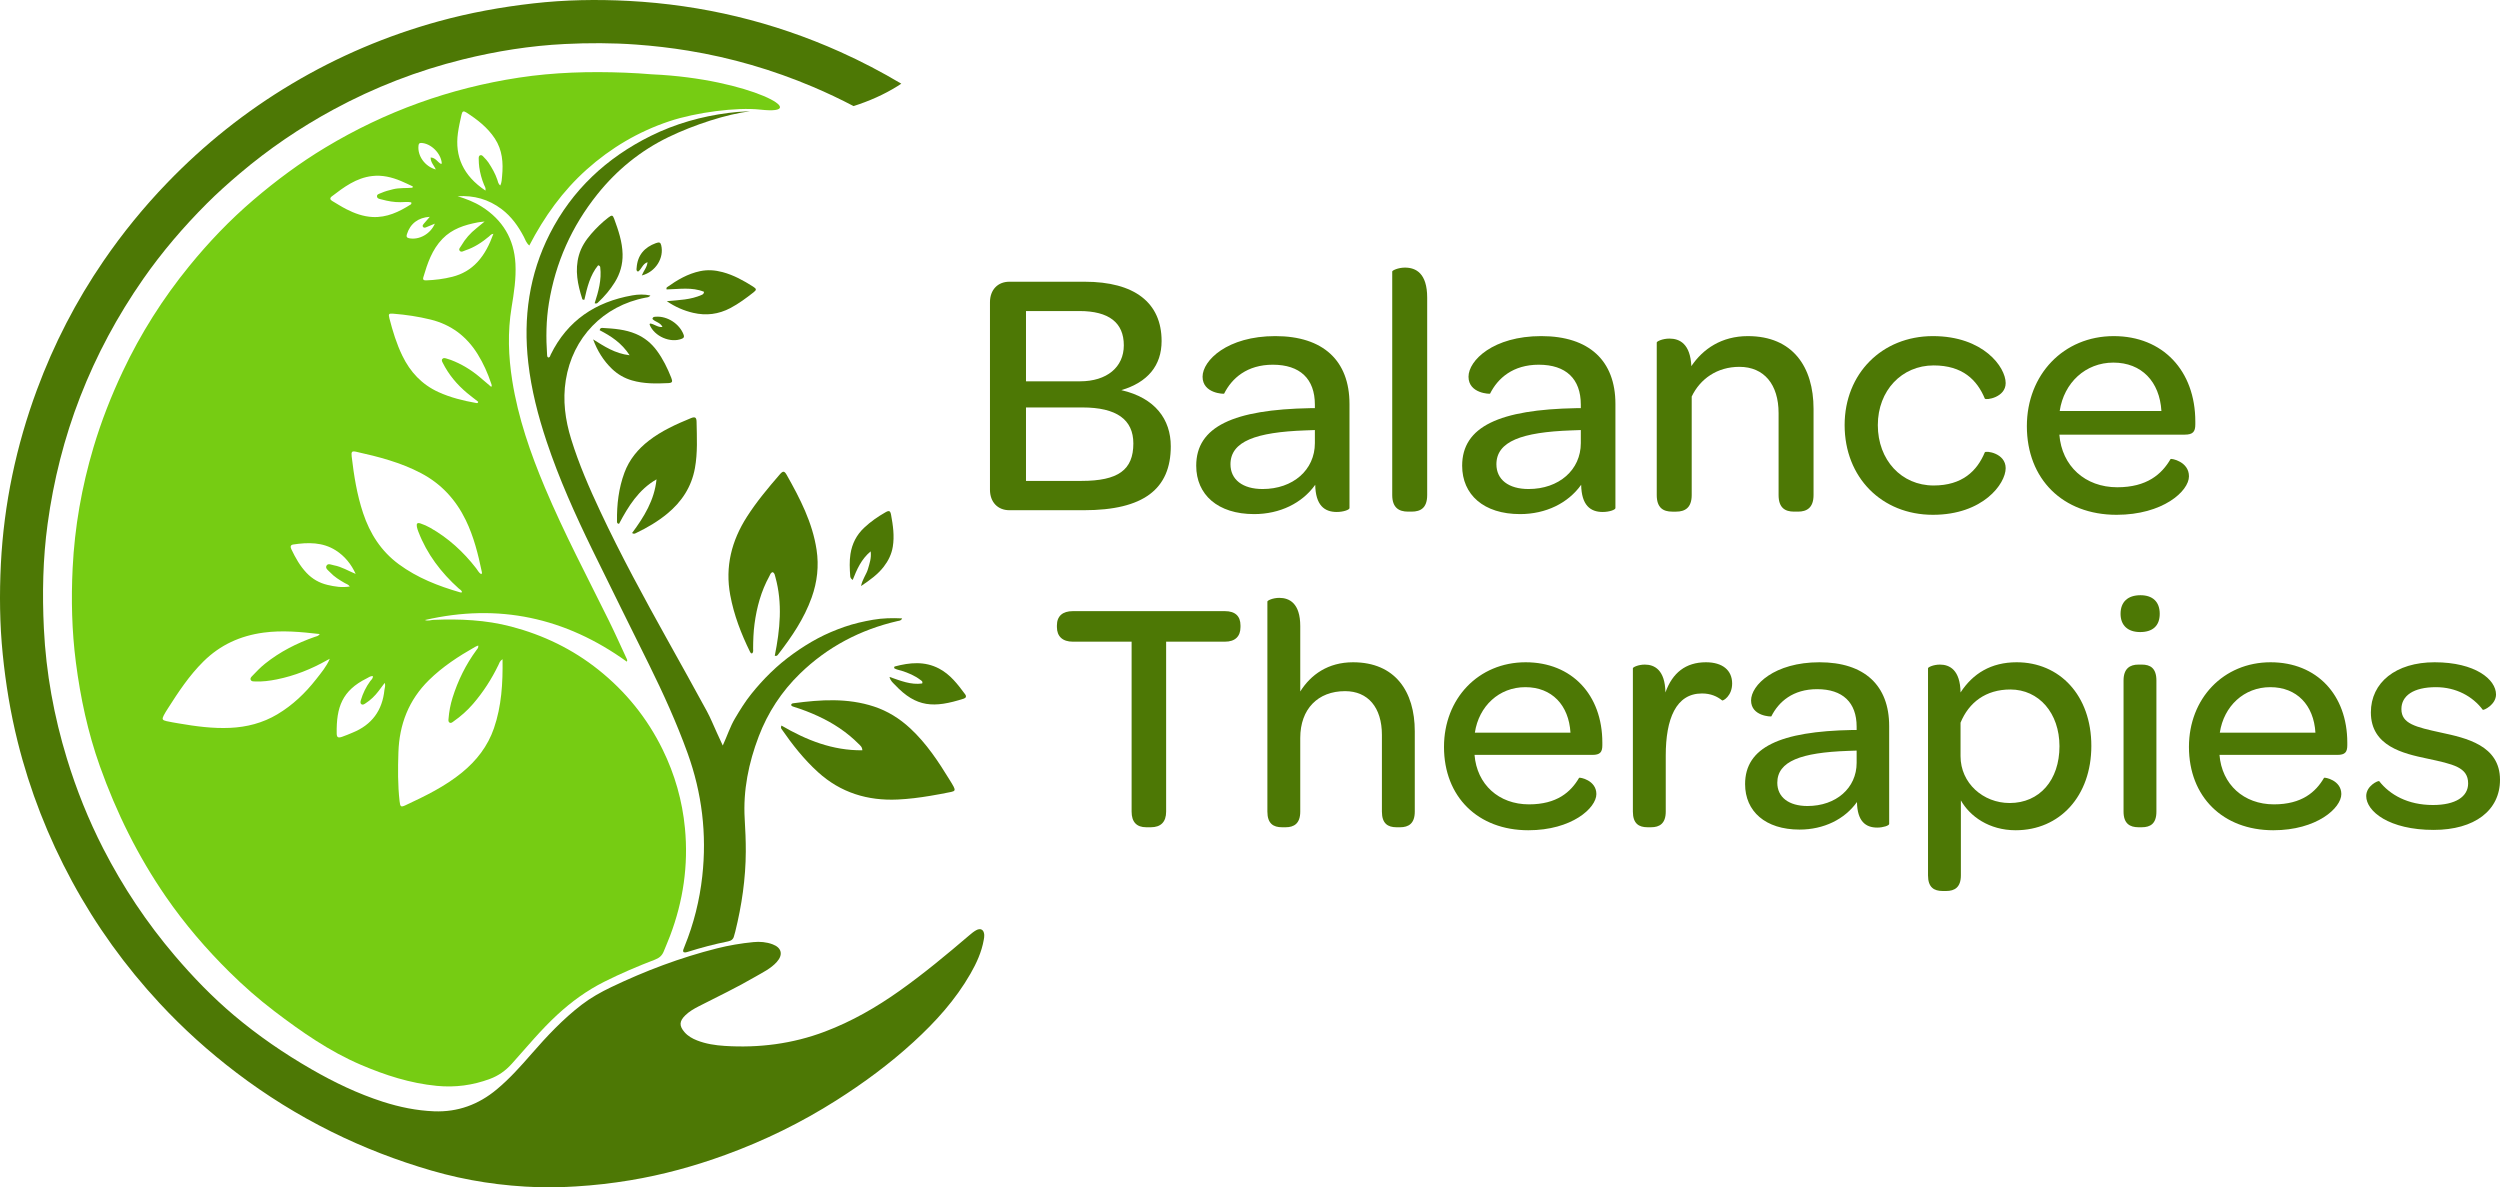
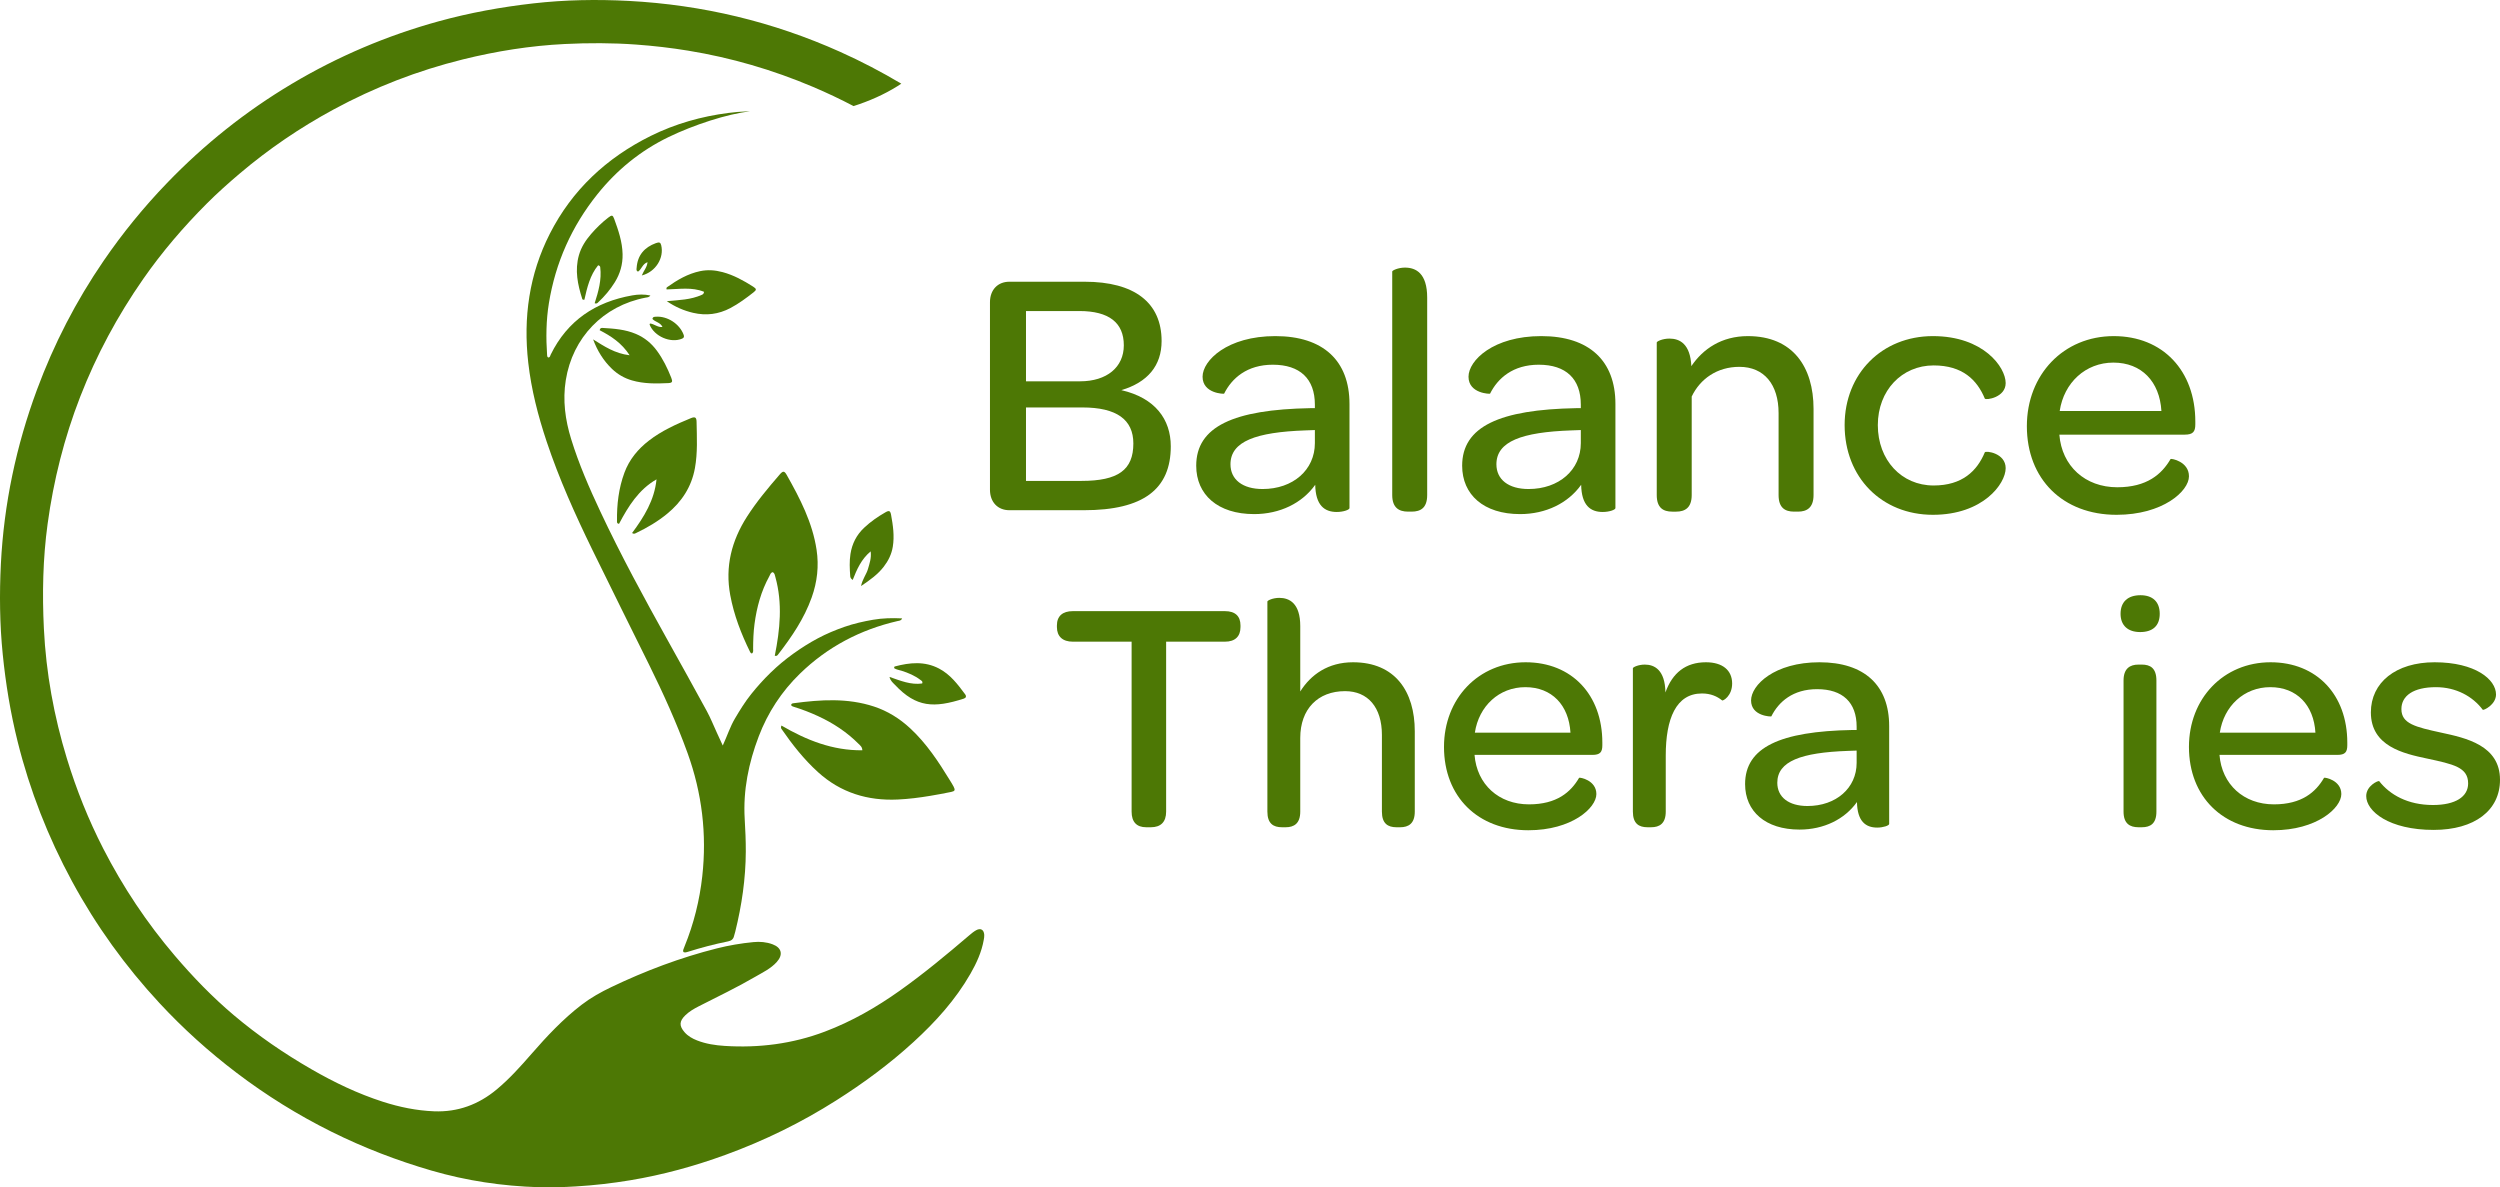
<svg xmlns="http://www.w3.org/2000/svg" version="1.1" id="Layer_1" x="0px" y="0px" width="1046.44px" height="496.998px" viewBox="0 0 1046.44 496.998" enable-background="new 0 0 1046.44 496.998" xml:space="preserve">
  <path fill="#4D7805" d="M414.377,204.992v-78.496c0-5.173,3.253-8.572,8.13-8.572h31.486c20.843,0,32.226,8.722,32.226,24.833  c0,10.348-5.914,17.297-16.852,20.547c14.191,3.253,20.695,12.271,20.695,23.505c0,17.887-11.383,26.755-36.365,26.755h-31.19  C417.63,213.563,414.377,210.165,414.377,204.992 M452.07,159.608c11.236,0,18.332-5.911,18.332-15.076  c0-9.46-6.21-14.341-18.625-14.341h-22.321v29.417H452.07z M452.662,201.296c15.375,0,21.732-4.584,21.732-15.671  c0-10.05-7.096-15.076-21.287-15.076h-23.651v30.747H452.662z" />
  <path fill="#4D7805" d="M500.709,194.939c0-16.41,15.668-23.505,47.746-24.095h1.922v-1.479c0-10.792-6.21-16.703-17.592-16.703  c-10.791,0-17.147,5.615-20.4,12.121c0,0.147-9.016,0-9.016-7.095c0-6.8,10.347-17.001,30.451-17.001  c20.104,0,31.043,10.348,31.043,28.382v43.607c0,0.74-2.66,1.627-5.321,1.627c-5.177,0-8.869-2.809-9.019-11.382  c-5.469,7.686-14.783,12.269-25.574,12.269C509.724,215.19,500.709,207.061,500.709,194.939 M550.377,185.479v-5.469l-3.992,0.146  c-20.694,0.738-31.339,4.583-31.339,14.191c0,6.356,5.026,10.348,13.453,10.348C541.212,204.695,550.377,196.712,550.377,185.479" />
  <path fill="#4D7805" d="M582.753,207.207v-93.571c0-0.442,2.512-1.626,5.319-1.626c4.583,0,9.314,2.364,9.314,12.566v82.631  c0,5.322-2.661,6.949-6.504,6.949h-1.48C585.561,214.156,582.753,212.529,582.753,207.207" />
  <path fill="#4D7805" d="M612.023,194.939c0-16.41,15.668-23.505,47.746-24.095h1.922v-1.479c0-10.792-6.21-16.703-17.591-16.703  c-10.791,0-17.148,5.615-20.401,12.121c0,0.147-9.015,0-9.015-7.095c0-6.8,10.346-17.001,30.451-17.001  c20.103,0,31.043,10.348,31.043,28.382v43.607c0,0.74-2.661,1.627-5.322,1.627c-5.176,0-8.869-2.809-9.018-11.382  c-5.47,7.686-14.783,12.269-25.574,12.269C621.038,215.19,612.023,207.061,612.023,194.939 M661.691,185.479v-5.469l-3.992,0.146  c-20.693,0.738-31.339,4.583-31.339,14.191c0,6.356,5.027,10.348,13.453,10.348C652.526,204.695,661.691,196.712,661.691,185.479" />
  <path fill="#4D7805" d="M707.962,153.252c4.877-7.242,12.711-12.564,23.651-12.564c18.772,0,27.494,12.86,27.494,30.451v36.069  c0,5.321-2.808,6.948-6.504,6.948h-1.626c-3.843,0-6.504-1.627-6.504-6.948v-34.294c0-11.976-6.062-19.366-16.409-19.366  c-9.312,0-16.407,5.025-19.956,12.418v41.242c0,5.321-2.808,6.948-6.504,6.948h-1.626c-3.843,0-6.504-1.627-6.504-6.948v-63.859  c0-0.443,2.365-1.627,5.322-1.627C703.083,141.722,707.517,143.94,707.962,153.252" />
  <path fill="#4D7805" d="M772.118,177.94c0-21.582,15.671-37.253,36.957-37.253c21.137,0,30.45,13.01,30.45,19.661  c0,6.06-8.278,7.243-8.722,6.505c-3.253-7.834-9.314-13.896-21.436-13.896c-13.303,0-23.355,10.495-23.355,24.982  c0,14.634,9.906,25.275,23.355,25.275c11.975,0,18.183-6.061,21.436-13.895c0.443-0.739,8.722,0.296,8.722,6.651  c0,6.505-9.46,19.515-30.45,19.515C787.638,215.487,772.118,199.816,772.118,177.94" />
  <path fill="#4D7805" d="M848.396,178.383c0-21.583,15.373-37.695,36.363-37.695c20.548,0,34.147,14.486,34.147,35.772v1.184  c0,3.104-1.035,4.285-4.436,4.285h-52.476c1.034,13.157,10.791,22.028,24.243,22.028c12.415,0,18.625-5.472,22.321-11.826  c0.296-0.296,7.688,1.035,7.688,7.242c0,6.208-10.94,16.114-30.305,16.114C863.473,215.487,848.396,200.555,848.396,178.383   M862.142,172.026h42.573c-0.739-12.269-8.277-20.252-20.104-20.252C872.933,151.774,863.918,160.2,862.142,172.026" />
  <path fill="#4D7805" d="M442.399,262.48v-0.693c0-3.894,2.363-5.977,6.67-5.977h63.642c4.307,0,6.529,2.083,6.529,5.977v0.693  c0,3.891-2.223,6.113-6.529,6.113h-24.595v71.144c0,4.31-2.224,6.532-6.392,6.532h-1.945c-4.03,0-6.113-2.223-6.113-6.532v-71.144  h-24.596C444.762,268.594,442.399,266.371,442.399,262.48" />
  <path fill="#4D7805" d="M544.254,289.438c4.446-7.086,11.67-12.229,22.092-12.229c17.648,0,25.848,12.229,25.848,28.901v33.627  c0,5.003-2.643,6.532-6.116,6.532h-1.526c-3.615,0-6.116-1.529-6.116-6.532V307.64c0-11.532-5.835-18.342-15.423-18.342  c-11.394,0-18.758,7.504-18.758,19.593v30.847c0,5.003-2.643,6.532-6.116,6.532h-1.526c-3.613,0-6.115-1.529-6.115-6.532V251.78  c0-0.416,2.223-1.528,5.003-1.528c4.168,0,8.755,2.223,8.755,11.813V289.438z" />
  <path fill="#4D7805" d="M604.422,312.643c0-20.287,14.449-35.434,34.181-35.434c19.315,0,32.098,13.617,32.098,33.626v1.113  c0,2.918-0.973,4.028-4.169,4.028h-49.327c0.974,12.367,10.145,20.706,22.789,20.706c11.67,0,17.509-5.144,20.982-11.116  c0.278-0.279,7.226,0.972,7.226,6.807c0,5.836-10.283,15.147-28.485,15.147C618.594,347.521,604.422,333.484,604.422,312.643   M617.343,306.667h40.018c-0.694-11.531-7.78-19.037-18.896-19.037C627.487,287.63,619.012,295.552,617.343,306.667" />
  <path fill="#4D7805" d="M697.104,289.854c2.918-8.198,8.477-12.645,16.954-12.645c6.946,0,10.976,3.336,10.976,8.893  c0,5.281-3.891,7.364-4.169,7.088c-2.083-1.669-4.724-2.92-8.478-2.92c-10.838,0-15.144,10.563-15.144,25.985v23.483  c0,5.003-2.641,6.531-6.115,6.531h-1.526c-3.614,0-6.116-1.528-6.116-6.531V279.71c0-0.416,2.224-1.529,5.003-1.529  C692.52,278.181,696.965,280.405,697.104,289.854" />
  <path fill="#4D7805" d="M730.455,328.205c0-15.425,14.73-22.094,44.881-22.648h1.808v-1.392c0-10.143-5.835-15.699-16.535-15.699  c-10.145,0-16.119,5.278-19.175,11.394c0,0.138-8.478,0-8.478-6.669c0-6.392,9.729-15.982,28.624-15.982  c18.899,0,29.181,9.729,29.181,26.68v40.99c0,0.697-2.502,1.529-5.003,1.529c-4.862,0-8.337-2.639-8.475-10.698  c-5.144,7.225-13.896,11.533-24.039,11.533C738.932,347.242,730.455,339.6,730.455,328.205 M777.143,319.313v-5.141l-3.752,0.138  c-19.453,0.693-29.456,4.309-29.456,13.34c0,5.975,4.722,9.727,12.642,9.727C768.528,337.376,777.143,329.872,777.143,319.313" />
-   <path fill="#4D7805" d="M807.02,366.416v-86.705c0-0.416,2.223-1.529,5.002-1.529c4.03,0,8.478,2.223,8.615,11.672  c5.142-7.92,12.785-12.645,23.483-12.645c17.926,0,31.265,13.758,31.265,35.018c0,20.982-13.201,35.294-31.681,35.294  c-11.116,0-19.175-5.838-22.927-12.507v31.402c0,5.004-2.643,6.532-6.116,6.532h-1.526C809.52,372.948,807.02,371.42,807.02,366.416   M862.046,312.364c0-13.896-8.615-23.761-20.565-23.761c-10.281,0-17.369,5.419-20.844,13.896v14.032  c0,11.257,9.449,19.593,20.565,19.593C853.708,336.125,862.046,326.538,862.046,312.364" />
  <path fill="#4D7805" d="M887.615,256.922c0-5.001,3.058-7.78,8.337-7.78c5.143,0,8.06,2.779,8.06,7.78  c0,5.003-2.917,7.644-8.197,7.644C890.672,264.565,887.615,261.787,887.615,256.922 M888.866,339.737v-54.887  c0-5,2.639-6.669,6.254-6.669h1.388c3.614,0,6.114,1.529,6.114,6.669v54.887c0,5.003-2.5,6.532-6.114,6.532h-1.388  C891.504,346.27,888.866,344.74,888.866,339.737" />
  <path fill="#4D7805" d="M916.241,312.643c0-20.287,14.45-35.434,34.182-35.434c19.314,0,32.098,13.617,32.098,33.626v1.113  c0,2.918-0.973,4.028-4.169,4.028h-49.327c0.973,12.367,10.145,20.706,22.789,20.706c11.67,0,17.508-5.144,20.981-11.116  c0.278-0.279,7.227,0.972,7.227,6.807c0,5.836-10.284,15.147-28.485,15.147C930.413,347.521,916.241,333.484,916.241,312.643   M929.163,306.667h40.018c-0.694-11.531-7.78-19.037-18.896-19.037C939.306,287.63,930.831,295.552,929.163,306.667" />
  <path fill="#4D7805" d="M990.443,333.208c0-4.309,5.003-6.532,5.419-6.254c4.446,5.698,11.951,10.004,22.511,10.004  c9.449,0,14.728-3.474,14.728-9.031c0-6.808-6.252-8.058-17.229-10.422c-9.865-2.083-23.483-5.141-23.483-19.314  c0-12.505,10.422-20.981,26.68-20.981c17.092,0,25.705,7.227,25.705,13.479c0,4.306-5.28,6.808-5.559,6.392  c-4.166-5.559-11.114-9.45-19.591-9.45c-9.449,0-14.452,3.615-14.452,9.172c0,6.113,5.838,7.505,16.676,9.865  c10.281,2.224,24.594,5.281,24.594,19.731c0,12.783-10.561,20.981-27.789,20.981C1000.03,347.38,990.443,339.601,990.443,333.208" />
  <path fill="#4D7805" d="M365.454,259.414c-4.071,0.706-8.092,1.61-11.997,2.975c-3.816,1.333-7.538,2.892-11.112,4.791  c-3.571,1.897-6.975,4.06-10.26,6.416c-3.359,2.408-6.532,5.052-9.49,7.925c-2.894,2.812-5.601,5.813-8.129,8.967  c-2.586,3.229-4.75,6.731-6.851,10.289c-2.019,3.417-3.215,7.219-5.083,11.286c-0.993-2.156-1.722-3.742-2.452-5.327  c-1.395-3.027-2.626-6.146-4.215-9.068c-5.406-9.946-10.922-19.832-16.427-29.726c-9.858-17.717-19.558-35.517-28.176-53.881  c-4.626-9.856-8.968-19.831-12.188-30.258c-2.492-8.068-3.592-16.236-2.251-24.673c2.834-17.824,15.706-31.171,33.435-34.549  c0.652-0.124,1.403-0.077,1.991-0.895c-2.607-0.564-5.144-0.477-7.577-0.049c-15.387,2.706-27.141,10.498-34.156,24.787  c-0.239,0.489-0.258,1.268-1.074,1.199c-0.393-0.252-0.413-0.611-0.436-0.956c-0.496-7.282-0.425-14.544,0.75-21.77  c2.766-17.006,9.569-32.216,20.341-45.649c8.143-10.154,18.034-18.2,29.734-23.872c10.462-5.072,24.625-9.727,34.13-10.755  c-0.644-0.003-1.216,0.003-1.647,0.018c-2.468,0.086-4.929,0.315-7.381,0.627c-11.298,1.438-22.321,4.552-32.524,9.612  c-18.573,9.214-32.944,22.654-42.256,40.939c-8.664,17.013-11.178,35.146-9.039,53.989c1.282,11.294,4.105,22.252,7.7,33.016  c5.21,15.602,11.939,30.567,19.138,45.324c7.813,16.014,15.778,31.951,23.666,47.927c5.987,12.125,11.583,24.421,16.183,37.151  c6.039,16.711,8.112,33.906,6.154,51.554c-1.118,10.079-3.55,19.858-7.382,29.269c-0.199,0.487-0.408,0.973-0.564,1.474  c-0.241,0.77,0.022,1.21,0.876,1.131c0.345-0.031,0.689-0.132,1.022-0.236c5.529-1.744,11.128-3.225,16.811-4.365  c1.361-0.273,2.237-0.896,2.536-2.279c0.129-0.599,0.355-1.177,0.502-1.772c2.727-11.029,4.369-22.201,4.416-33.582  c0.019-4.563-0.194-9.113-0.461-13.672c-0.7-11.934,1.646-23.415,5.88-34.521c3.807-9.985,9.582-18.784,17.214-26.216  c11.525-11.221,25.296-18.458,40.975-22.065c0.618-0.142,1.398-0.078,1.832-1.1C373.442,258.643,369.44,258.722,365.454,259.414" />
  <path fill="#4D7805" d="M382.387,436.148c9.245-8.461,17.583-17.672,23.84-28.594c2.532-4.42,4.66-9.059,5.549-14.149  c0.12-0.688,0.254-1.397,0.21-2.086c-0.14-2.188-1.515-2.994-3.412-1.935c-1.061,0.594-2.02,1.398-2.951,2.193  c-9.412,8.037-18.927,15.943-29.028,23.115c-9.773,6.939-20.099,12.876-31.339,17.123c-13.517,5.109-27.531,6.895-41.902,5.977  c-3.936-0.252-7.852-0.832-11.578-2.298c-1.992-0.784-3.815-1.805-5.23-3.431c-2.326-2.674-2.225-4.613,0.303-7.079  c1.656-1.615,3.632-2.75,5.669-3.791c7.893-4.032,15.904-7.845,23.566-12.313c3.172-1.85,6.552-3.422,9.072-6.235  c2.722-3.037,2.047-5.958-1.755-7.379c-2.596-0.97-5.301-1.192-8.042-0.926c-5.161,0.503-10.264,1.365-15.292,2.632  c-15.291,3.854-29.971,9.395-44.177,16.193c-4.353,2.083-8.585,4.446-12.429,7.395c-7.837,6.013-14.554,13.177-21.018,20.603  c-4.551,5.227-9.172,10.383-14.53,14.844c-7.62,6.344-16.309,9.547-26.212,9.153c-7.313-0.291-14.439-1.749-21.414-3.99  c-10.499-3.374-20.37-8.117-29.901-13.603c-11.513-6.629-22.446-14.13-32.584-22.7c-8.922-7.543-17.033-15.938-24.623-24.841  c-11.729-13.759-21.678-28.696-29.928-44.768c-6.226-12.131-11.275-24.746-15.259-37.788c-5.41-17.709-8.714-35.819-9.619-54.295  c-0.718-14.644-0.43-29.304,1.556-43.878c2.487-18.253,6.951-36.001,13.625-53.179c6.803-17.507,15.645-33.922,26.38-49.336  c7.901-11.346,16.865-21.794,26.608-31.56c4.392-4.401,9.048-8.553,13.805-12.588c12.166-10.32,25.285-19.234,39.291-26.815  c17.137-9.276,35.179-16.269,54.117-20.955c14.014-3.469,28.218-5.729,42.614-6.446c9.983-0.497,19.993-0.489,29.996,0.238  c7.274,0.528,14.5,1.367,21.684,2.542c18.011,2.943,35.41,8.025,52.217,15.146c5.797,2.456,11.466,5.149,17.019,8.056  c6.453-2.066,12.7-4.781,18.452-8.381c0.516-0.322,1.021-0.66,1.528-0.998c-8.224-4.891-16.722-9.341-25.53-13.295  C323.557,9.079,293.988,2.018,263.181,0.382c-13.32-0.707-26.677-0.471-39.963,1.036c-13.359,1.516-26.553,3.91-39.533,7.48  c-21.713,5.975-42.25,14.697-61.586,26.222C102.845,46.595,85.48,60.447,69.916,76.599c-9.774,10.143-18.623,21.008-26.574,32.614  c-11.515,16.809-20.783,34.788-27.86,53.893C6.76,186.65,1.638,210.976,0.37,236.032c-0.639,12.611-0.492,25.254,0.779,37.868  c1.242,12.338,3.247,24.527,6.245,36.55c5.1,20.456,12.721,39.932,22.772,58.477c10.052,18.548,22.286,35.52,36.615,50.966  c9.865,10.636,20.615,20.322,32.177,29.108c12.48,9.483,25.734,17.724,39.754,24.693c13.465,6.693,27.456,12.082,41.91,16.286  c14.666,4.268,29.634,6.494,44.872,6.958c5.171,0.158,10.342-0.017,15.52-0.324c7.633-0.454,15.204-1.325,22.736-2.572  c13.634-2.258,26.903-5.904,39.881-10.635c16.306-5.944,31.81-13.536,46.459-22.835  C361.517,453.318,372.382,445.306,382.387,436.148" />
  <path fill="#4D7805" d="M327.092,303.698c10.506,6.129,21.431,10.484,33.863,10.354c-0.041-1.427-0.893-2.002-1.533-2.648  c-4.937-4.979-10.712-8.751-17.055-11.675c-3.266-1.506-6.623-2.796-10.063-3.858c-0.417-0.129-0.844-0.235-1.121-0.66  c-0.051-0.731,0.572-0.801,1.036-0.863c11.276-1.505,22.526-2.251,33.59,1.386c5.762,1.895,10.78,5.043,15.208,9.15  c6.761,6.271,11.777,13.883,16.549,21.677c0.55,0.897,1.125,1.783,1.604,2.717c0.728,1.417,0.545,1.883-1.006,2.203  c-2.918,0.604-5.851,1.147-8.791,1.64c-4.498,0.753-9.031,1.329-13.579,1.541c-12.624,0.588-23.916-2.846-33.41-11.472  c-5.882-5.344-10.75-11.536-15.249-18.043C326.938,304.861,326.758,304.554,327.092,303.698" />
  <path fill="#4D7805" d="M323.513,239.494c-0.981,0.146-1.126,1.036-1.482,1.684c-3.432,6.232-5.269,12.96-6.207,19.977  c-0.455,3.402-0.569,6.812-0.589,10.233c-0.005,0.735,0.241,1.581-0.478,2.135c-0.484-0.038-0.65-0.348-0.803-0.659  c-3.733-7.584-6.751-15.419-8.297-23.767c-2.207-11.919,0.554-22.753,7.02-32.842c4.039-6.303,8.82-12.007,13.694-17.648  c1.362-1.576,1.935-1.569,2.934,0.202c5.571,9.879,10.782,19.916,12.496,31.332c1.023,6.812,0.268,13.45-2.047,19.938  c-3.169,8.883-8.388,16.545-14.099,23.921c-0.26,0.335-0.553,0.703-1.357,0.49c2.201-10.938,3.312-21.947,0.253-32.949  C324.347,240.807,324.282,239.967,323.513,239.494" />
  <path fill="#4D7805" d="M264.564,223.121c5.015-6.732,9.38-13.805,10.239-22.479c-7.525,4.317-11.837,11.345-15.691,18.62  c-0.983-0.137-0.843-0.769-0.849-1.24c-0.09-6.892,0.698-13.646,3.104-20.16c2.043-5.529,5.665-9.887,10.24-13.426  c5.312-4.11,11.403-6.868,17.581-9.401c1.732-0.71,2.345-0.352,2.379,1.481c0.119,6.481,0.486,12.966-0.683,19.416  c-1.432,7.896-5.535,14.119-11.638,19.128c-3.953,3.244-8.335,5.821-12.94,8.022C265.864,223.294,265.399,223.674,264.564,223.121" />
  <path fill="#4D7805" d="M279.106,126.07c5.041-0.482,10.039-0.564,14.68-2.67c0.394-0.178,0.793-0.374,0.915-1.256  c-5.091-2.089-10.485-1.086-15.689-0.999c-0.138-0.552-0.004-0.783,0.21-0.936c4.242-3.017,8.66-5.64,13.862-6.718  c3.183-0.659,6.279-0.416,9.366,0.408c4.633,1.237,8.777,3.527,12.787,6.076c1.453,0.924,1.499,1.354,0.255,2.329  c-3.107,2.434-6.26,4.792-9.778,6.648c-4.966,2.62-10.138,3.255-15.563,1.996C286.208,130.036,282.551,128.422,279.106,126.07" />
  <path fill="#4D7805" d="M248.258,142.049c4.629,2.881,9.093,5.925,15.29,6.652c-3.347-5.176-7.849-8.053-12.554-10.486  c0.204-1.002,0.804-0.976,1.293-0.947c4.735,0.271,9.451,0.62,13.904,2.512c3.572,1.518,6.447,3.871,8.734,6.972  c2.571,3.486,4.462,7.344,6.044,11.354c0.678,1.719,0.449,2.169-1.273,2.253c-5.091,0.249-10.183,0.314-15.152-1.125  c-3.174-0.919-5.958-2.515-8.358-4.807C252.576,150.979,250.038,146.842,248.258,142.049" />
  <path fill="#4D7805" d="M248.911,126.921c1.573-4.865,2.978-9.829,2.331-15.064c-0.043-0.35-0.216-0.659-0.879-0.819  c-3.409,4.171-4.611,9.356-5.76,14.432c-0.538,0.054-0.799-0.086-0.878-0.332c-1.923-5.996-3.189-12.026-1.399-18.329  c0.962-3.39,2.82-6.23,5.064-8.829c2.179-2.523,4.568-4.857,7.22-6.9c1.487-1.146,1.869-1.127,2.471,0.517  c1.751,4.779,3.404,9.577,3.52,14.771c0.096,4.273-1.023,8.168-3.239,11.752c-1.946,3.146-4.327,5.959-7.04,8.482  C250.016,126.886,249.711,127.242,248.911,126.921" />
  <path fill="#4D7805" d="M356.919,242.756c-0.912-0.626-1.005-1.167-1.042-1.682c-0.221-3.065-0.373-6.138,0.104-9.191  c0.673-4.298,2.523-7.964,5.733-10.985c2.71-2.55,5.719-4.645,8.93-6.47c1.513-0.859,2.022-0.658,2.342,1.09  c0.808,4.402,1.449,8.828,0.716,13.324c-0.507,3.11-1.842,5.832-3.745,8.313c-2.488,3.244-5.718,5.582-9.55,8.153  c0.612-2.988,2.271-4.895,2.917-7.198c0.63-2.245,1.481-4.447,1.116-7.324C360.489,234.085,358.676,238.308,356.919,242.756" />
  <path fill="#4D7805" d="M372.316,283.34c4.666,1.623,8.981,3.418,13.696,2.746c0.332-0.907-0.35-1.186-0.798-1.526  c-2.335-1.778-4.997-2.89-7.773-3.778c-1.069-0.342-2.223-0.474-3.134-1.073c-0.08-0.393,0.016-0.687,0.268-0.754  c6.237-1.652,12.438-2.266,18.445,0.865c4.75,2.476,7.871,6.628,10.963,10.795c0.62,0.834,0.385,1.517-0.592,1.829  c-12.426,3.973-19.836,3.743-28.769-5.765C373.824,285.828,372.764,285.092,372.316,283.34" />
  <path fill="#4D7805" d="M272.063,135.414c1.74,0.123,3.177,1.686,5.249,1.474c-0.88-1.971-3.09-2.071-4.212-3.381  c0.147-0.961,0.853-0.896,1.423-0.936c4.813-0.344,9.911,2.969,11.608,7.487c0.29,0.773,0.268,1.313-0.598,1.684  c-4.793,2.045-11.696-0.926-13.631-5.894C271.879,135.792,271.955,135.696,272.063,135.414" />
  <path fill="#4D7805" d="M268.639,115.304c0.801-2.025,2.206-3.396,2.398-5.559c-2.131,0.702-2.468,2.989-3.976,3.954  c-0.865-0.396-0.621-1.042-0.578-1.635c0.378-5.246,3.248-8.546,8.071-10.301c1.421-0.517,1.922-0.295,2.207,0.867  C278.066,107.938,274.449,113.823,268.639,115.304" />
-   <path fill="#76CC13" d="M318.172,45.873c22.687,2.568-3.896-12.909-45.17-14.754c-0.056-0.003-0.109-0.003-0.164-0.006  c-3.558-0.3-7.302-0.541-11.283-0.693c-14.831-0.566-29.647-0.166-44.364,2.079c-28.911,4.41-55.903,14.147-80.952,29.224  c-10.696,6.438-20.683,13.857-30.185,21.973c-9.847,8.412-18.737,17.728-26.889,27.743c-11.012,13.53-20.293,28.176-27.752,43.974  c-4.881,10.339-9.033,20.938-12.295,31.899c-4.904,16.481-7.87,33.321-8.71,50.464c-0.644,13.146-0.342,26.304,1.345,39.414  c1.911,14.856,5.032,29.434,10.052,43.528c6.888,19.34,15.919,37.644,27.606,54.588c7.849,11.381,16.806,21.835,26.614,31.537  c5.92,5.858,12.191,11.37,18.833,16.425c11.334,8.627,22.982,16.772,36.155,22.413c10.203,4.368,20.679,7.755,31.833,8.836  c7.68,0.745,15.054-0.237,22.231-2.913c3.574-1.332,6.534-3.42,9.166-6.351c6.205-6.909,12.1-14.106,18.958-20.438  c5.984-5.523,12.448-10.228,19.727-13.877c6.915-3.466,14.012-6.496,21.227-9.258c1.754-0.671,2.938-1.633,3.665-3.434  c0.886-2.194,1.834-4.366,2.673-6.583c5.49-14.515,7.684-29.519,6.213-44.959c-1.099-11.538-4.234-22.572-9.36-33.007  c-6.448-13.128-15.418-24.226-26.848-33.34c-10.87-8.667-23.109-14.562-36.534-18.091c-10.645-2.798-21.477-3.25-32.394-2.813  c-1.247,0.049-2.474,0.573-3.701,0.075c30.746-7.109,58.822-1.075,84.484,17.415c0.317-0.496,0.149-0.817,0.005-1.128  c-2.482-5.328-4.869-10.706-7.471-15.976c-9.13-18.491-18.794-36.725-26.803-55.753c-6.076-14.436-11.195-29.174-13.663-44.71  c-1.619-10.194-1.985-20.409-0.297-30.65c0.999-6.06,1.959-12.144,1.631-18.316c-0.553-10.4-5.351-18.361-14.121-23.916  c-3.114-1.974-6.553-3.259-10.071-4.357c6.796-0.433,12.935,1.267,18.406,5.399c4.096,3.094,6.955,7.128,9.306,11.602  c0.596,1.134,0.922,2.448,2.276,3.626c6.259-12.063,13.986-22.843,24.014-31.811c10.133-9.062,21.628-15.859,34.544-20.183  C291.325,47.018,308.348,44.81,318.172,45.873 M175.173,60.956c0.078-0.694,0.289-1.146,1.108-1.122  c4.038,0.111,8.316,4.304,8.64,8.504c0.004,0.06-0.105,0.129-0.257,0.303c-1.498-0.661-2.259-2.646-4.406-2.726  c-0.053,2.066,1.445,3.355,2.152,5.025C177.864,69.687,174.691,65.229,175.173,60.956 M176.993,94.88  c0.325,0.598,0.918,0.433,1.388,0.254c1.197-0.457,2.369-0.984,3.636-1.518c-1.802,4.302-6.593,6.956-10.788,6.106  c-1.072-0.217-1.185-0.786-0.896-1.711c1.389-4.441,4.755-6.964,9.568-7.254c-0.789,0.906-1.686,1.915-2.556,2.947  C177.068,94.033,176.749,94.432,176.993,94.88 M138.848,82.233c5.101-3.911,10.248-7.766,16.921-8.548  c4.209-0.493,8.201,0.462,12.055,2.074c1.681,0.704,3.318,1.513,4.976,2.274c-0.057,0.181-0.113,0.362-0.169,0.544  c-2.695,0.239-5.428-0.015-8.096,0.635c-1.71,0.416-3.403,0.861-5.011,1.574c-0.694,0.309-1.775,0.483-1.732,1.382  c0.051,1.058,1.216,1.124,2.024,1.34c2.547,0.683,5.125,1.159,7.788,1.125c1.534-0.021,3.096-0.228,4.536,0.068  c0.141,0.528-0.006,0.747-0.227,0.888c-4.883,3.094-9.985,5.548-15.975,5.246c-3.932-0.198-7.553-1.531-11.01-3.296  c-2.027-1.036-3.946-2.284-5.912-3.439C138.092,83.559,138.022,82.867,138.848,82.233 M122.735,227.916  c6.177-0.938,12.304-1.042,17.812,2.459c3.744,2.379,6.48,5.772,8.329,9.853c-3.087-1.263-5.858-3.012-9.098-3.604  c-1.067-0.195-2.48-1.008-3.116,0.174c-0.613,1.142,0.774,1.967,1.515,2.77c1.746,1.891,3.929,3.201,6.129,4.484  c0.664,0.388,1.477,0.548,2.114,1.439c-3.271,0.551-6.328,0.046-9.344-0.665c-3.396-0.802-6.309-2.448-8.757-5.026  c-2.766-2.914-4.66-6.336-6.365-9.901C121.519,228.988,121.461,228.108,122.735,227.916 M132.362,284.275  c-4.573,5.851-9.877,10.913-16.3,14.736c-6.099,3.63-12.746,5.34-19.779,5.655c-7.227,0.324-14.352-0.641-21.45-1.86  c-1.729-0.297-3.464-0.574-5.174-0.96c-1.715-0.386-1.919-0.843-1.141-2.356c0.48-0.936,1.042-1.83,1.607-2.719  c4.482-7.03,9.041-13.971,15.033-19.9c7.034-6.962,15.44-10.752,25.138-12.067c7.814-1.06,15.551-0.315,23.559,0.593  c-0.635,0.918-1.471,0.971-2.156,1.21c-7.511,2.628-14.506,6.199-20.747,11.186c-1.929,1.54-3.621,3.316-5.315,5.096  c-0.417,0.438-0.961,0.927-0.733,1.59c0.285,0.824,1.115,0.724,1.799,0.757c3.089,0.154,6.135-0.249,9.147-0.855  c7.464-1.503,14.446-4.293,21.06-8.038c0.373-0.211,0.758-0.401,1.138-0.601C136.667,278.995,134.456,281.598,132.362,284.275   M160.915,288.764c-0.864,8.646-5.289,14.647-13.367,17.915c-1.46,0.591-2.898,1.249-4.391,1.739  c-1.664,0.546-2.195,0.238-2.223-1.401c-0.183-11.024,2.314-17.958,12.513-23.037c0.817-0.406,1.582-1.051,2.614-0.997  c0.121,1.066-0.641,1.51-1.083,2.114c-1.775,2.427-3.069,5.091-3.926,7.966c-0.174,0.585-0.351,1.289,0.232,1.704  c0.587,0.416,1.169-0.02,1.684-0.348c2.168-1.379,3.971-3.15,5.516-5.192c0.787-1.04,1.567-2.086,2.532-3.373  C161.473,287.018,161,287.898,160.915,288.764 M179.528,284.69c5.758-5.665,12.408-9.984,19.36-13.934  c0.369-0.209,0.781-0.342,1.301-0.565c0.162,0.946-0.409,1.433-0.787,1.947c-4.453,6.069-7.723,12.727-9.97,19.898  c-0.895,2.856-1.454,5.779-1.683,8.762c-0.045,0.587-0.199,1.307,0.441,1.67c0.653,0.371,1.167-0.171,1.651-0.508  c3.034-2.116,5.779-4.559,8.194-7.364c4.259-4.946,7.757-10.384,10.592-16.26c0.364-0.756,0.549-1.661,1.718-2.412  c0.157,10.06-0.41,19.634-3.592,28.901c-2.588,7.532-7.297,13.561-13.37,18.531c-7.115,5.825-15.337,9.818-23.607,13.683  c-2.021,0.944-2.257,0.657-2.52-1.646c-0.78-6.817-0.718-13.663-0.493-20.492C167.147,303.241,171.045,293.035,179.528,284.69   M201.4,240.329c-0.951-0.536-1.434-1.609-2.103-2.471c-5.329-6.867-11.608-12.643-19.208-16.934  c-1.306-0.738-2.663-1.355-4.076-1.82c-1.329-0.438-1.78,0.018-1.512,1.441c0.129,0.684,0.367,1.354,0.618,2.006  c3.602,9.373,9.494,17.12,16.91,23.783c0.501,0.451,1.225,0.719,1.342,1.501c-0.24,0.255-0.506,0.186-0.755,0.114  c-9.15-2.646-17.935-6.068-25.689-11.779c-7.42-5.467-12.1-12.837-14.957-21.442c-2.553-7.69-3.832-15.661-4.766-23.686  c-0.232-1.995,0.105-2.342,1.89-1.947c9.348,2.073,18.584,4.451,27.147,8.96c8.475,4.464,14.572,11.123,18.716,19.649  c3.362,6.918,5.199,14.324,6.752,21.812C201.761,239.768,201.82,240.043,201.4,240.329 M205.632,161.95  c-1.672-1.424-3.304-2.837-4.961-4.221c-3.597-3.003-7.56-5.395-11.948-7.062c-0.655-0.248-1.326-0.462-2.003-0.639  c-0.503-0.132-1.074-0.275-1.493,0.15c-0.552,0.563-0.165,1.162,0.1,1.693c2.47,4.939,5.943,9.083,10.156,12.615  c1.537,1.287,3.152,2.482,4.69,3.688c-0.064,0.623-0.487,0.582-0.801,0.527c-5.45-0.971-10.788-2.271-15.868-4.593  c-6.958-3.182-11.785-8.402-15.073-15.162c-2.427-4.99-4.043-10.277-5.419-15.637c-0.503-1.963-0.292-2.154,1.674-1.997  c5.252,0.424,10.446,1.192,15.57,2.454c8.534,2.103,15.021,7,19.632,14.394c2.42,3.88,4.271,8.055,5.723,12.396  C205.743,160.952,206,161.358,205.632,161.95 M199.934,93.099c0.756-0.145,1.53-0.2,2.912-0.374  c-1.446,1.194-2.418,2.028-3.423,2.82c-2.577,2.031-4.704,4.455-6.348,7.289c-0.379,0.652-1.221,1.409-0.672,2.109  c0.663,0.848,1.63,0.104,2.413-0.154c3.722-1.224,6.924-3.342,9.906-5.833c0.456-0.381,0.769-0.979,1.803-1.091  c-1.647,4.488-3.579,8.461-6.679,11.819c-2.895,3.135-6.423,5.13-10.499,6.169c-3.574,0.911-7.224,1.361-10.916,1.499  c-1.04,0.039-1.557-0.213-1.231-1.313c1.722-5.819,3.619-11.53,7.992-16.058C189.249,95.784,194.445,94.154,199.934,93.099   M210.167,73.683c-0.121,1.253-0.122,2.587-0.744,3.96c-0.917-0.707-0.993-1.619-1.255-2.397c-0.873-2.606-2.239-4.956-3.731-7.233  c-0.524-0.799-1.222-1.49-1.88-2.194c-0.408-0.437-0.84-1.043-1.525-0.824c-0.72,0.229-0.663,0.978-0.649,1.574  c0.028,1.138,0.06,2.283,0.22,3.407c0.36,2.527,1.02,4.979,1.999,7.346c0.29,0.701,0.832,1.354,0.608,2.455  c-9.416-6.265-12.849-14.408-11.543-24.028c0.353-2.603,0.943-5.177,1.514-7.744c0.325-1.463,0.814-1.699,1.995-0.94  c4.603,2.958,8.899,6.282,11.957,10.922C210.295,62.785,210.7,68.167,210.167,73.683" />
</svg>